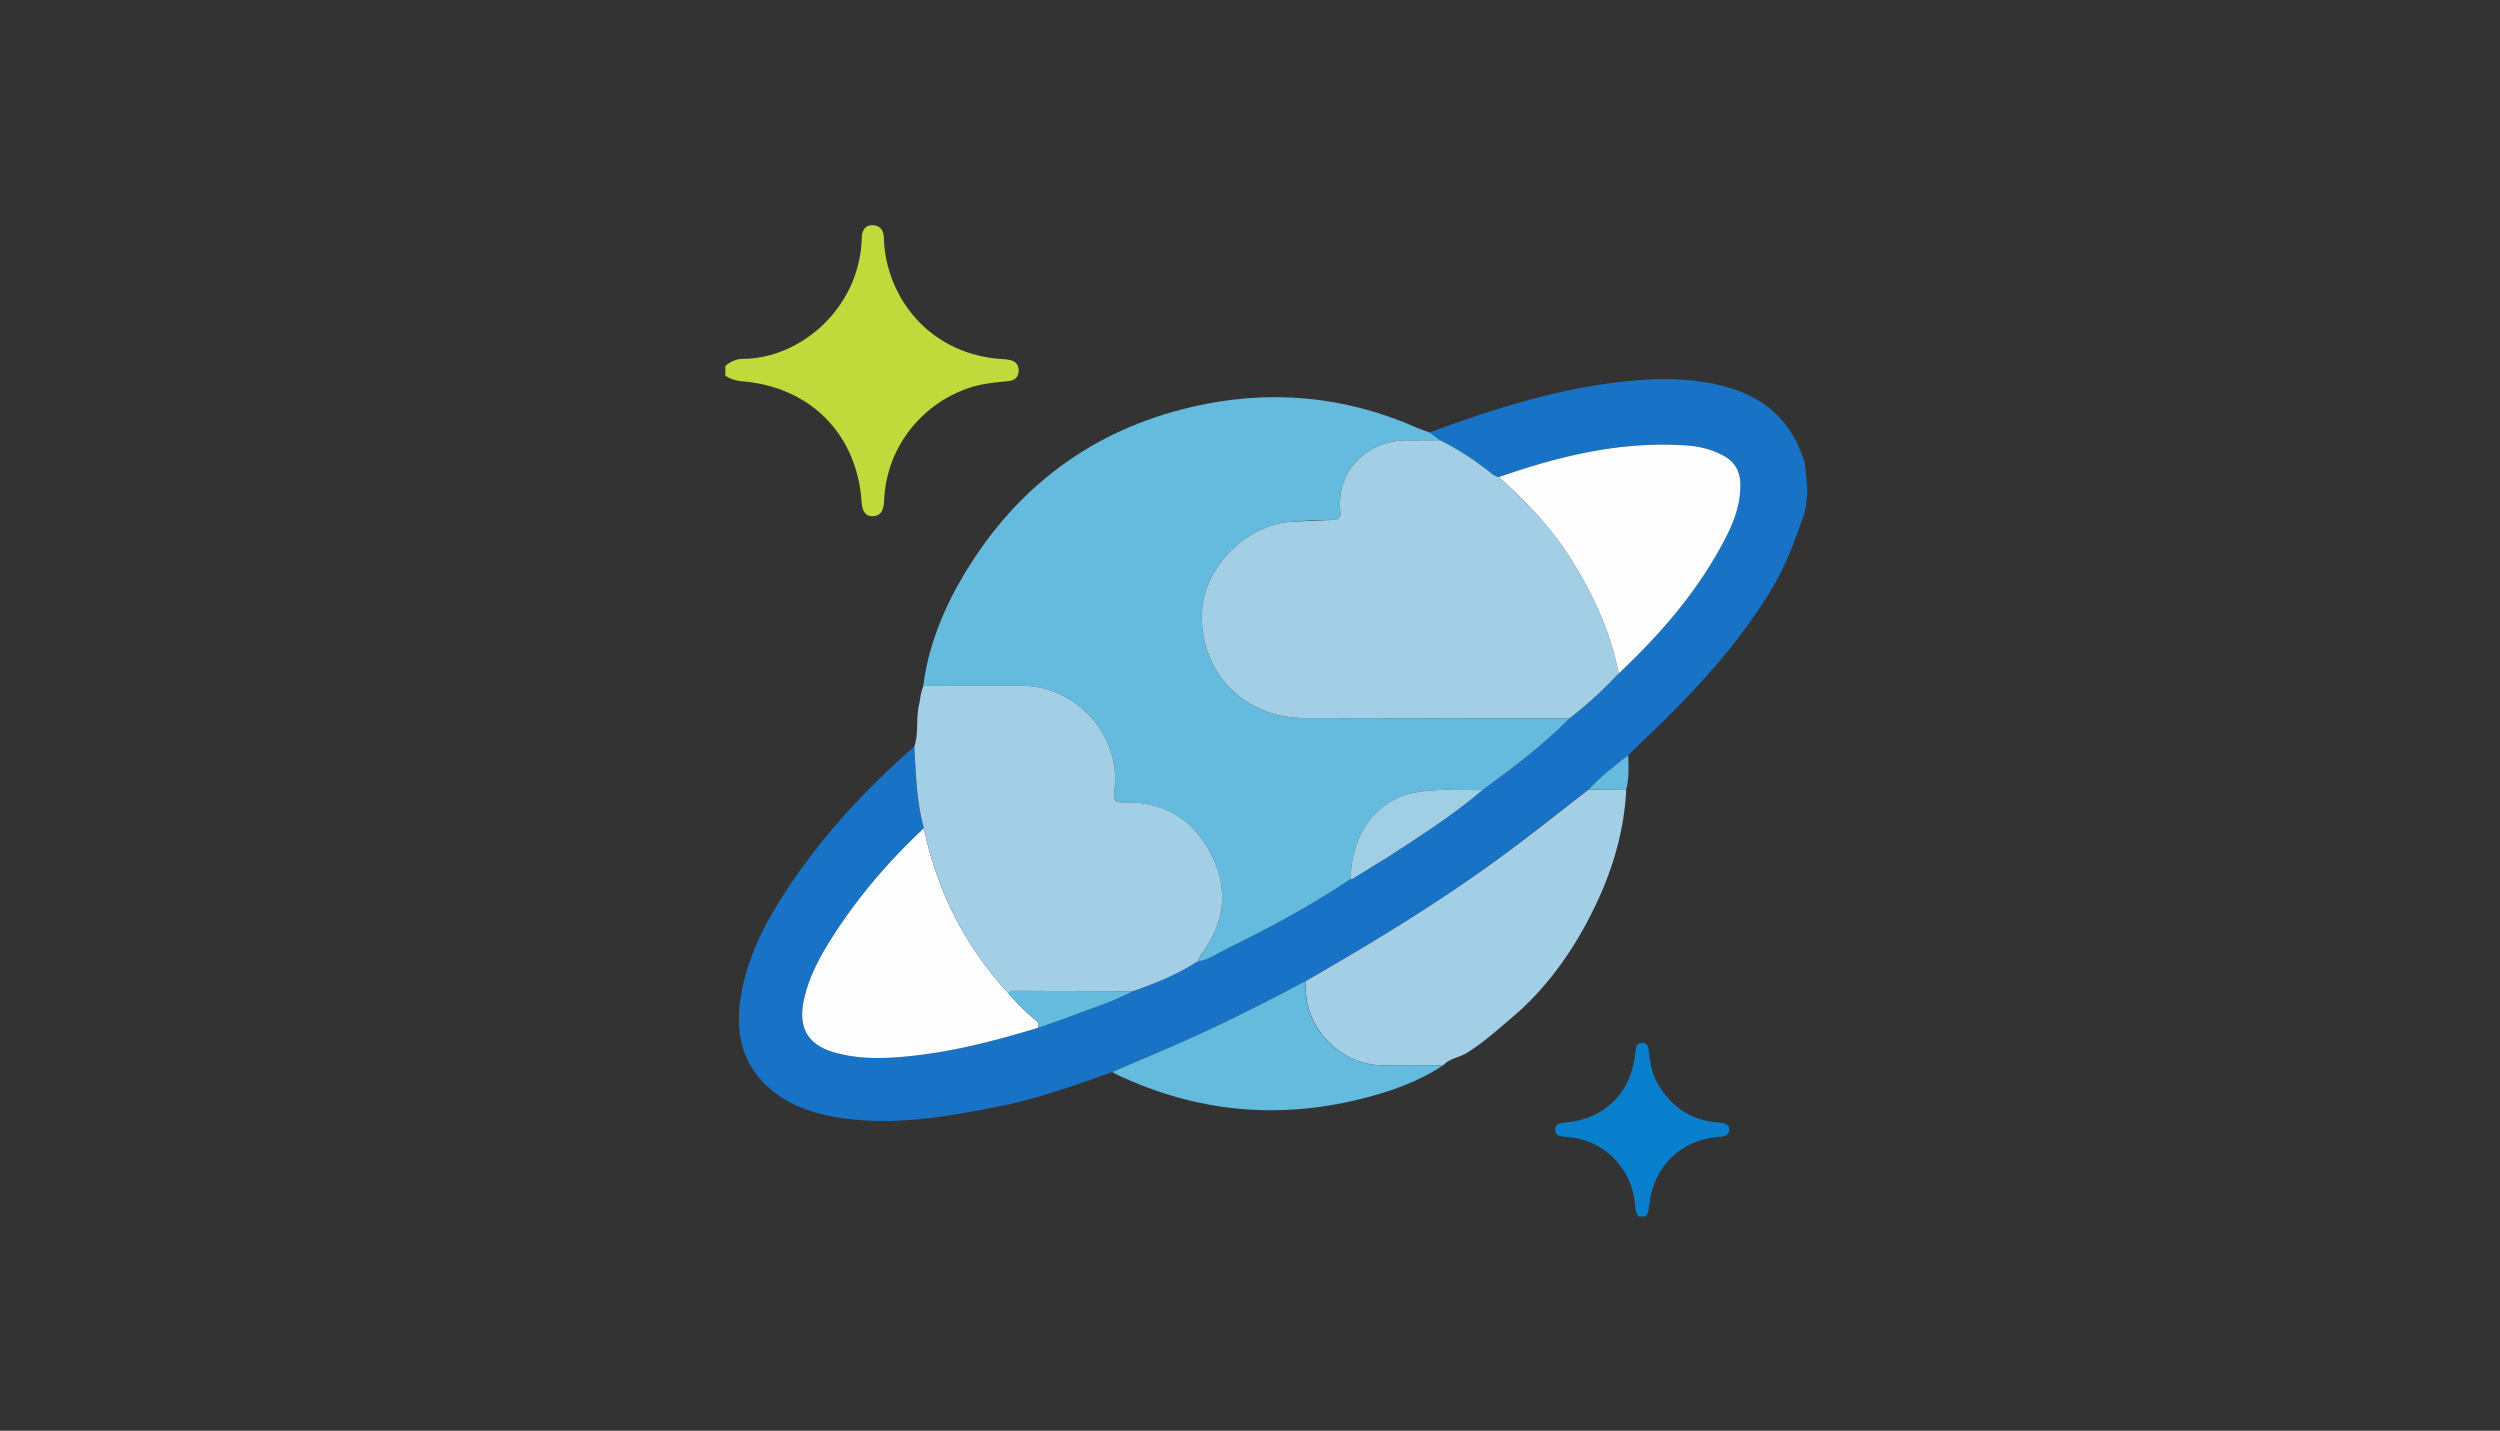
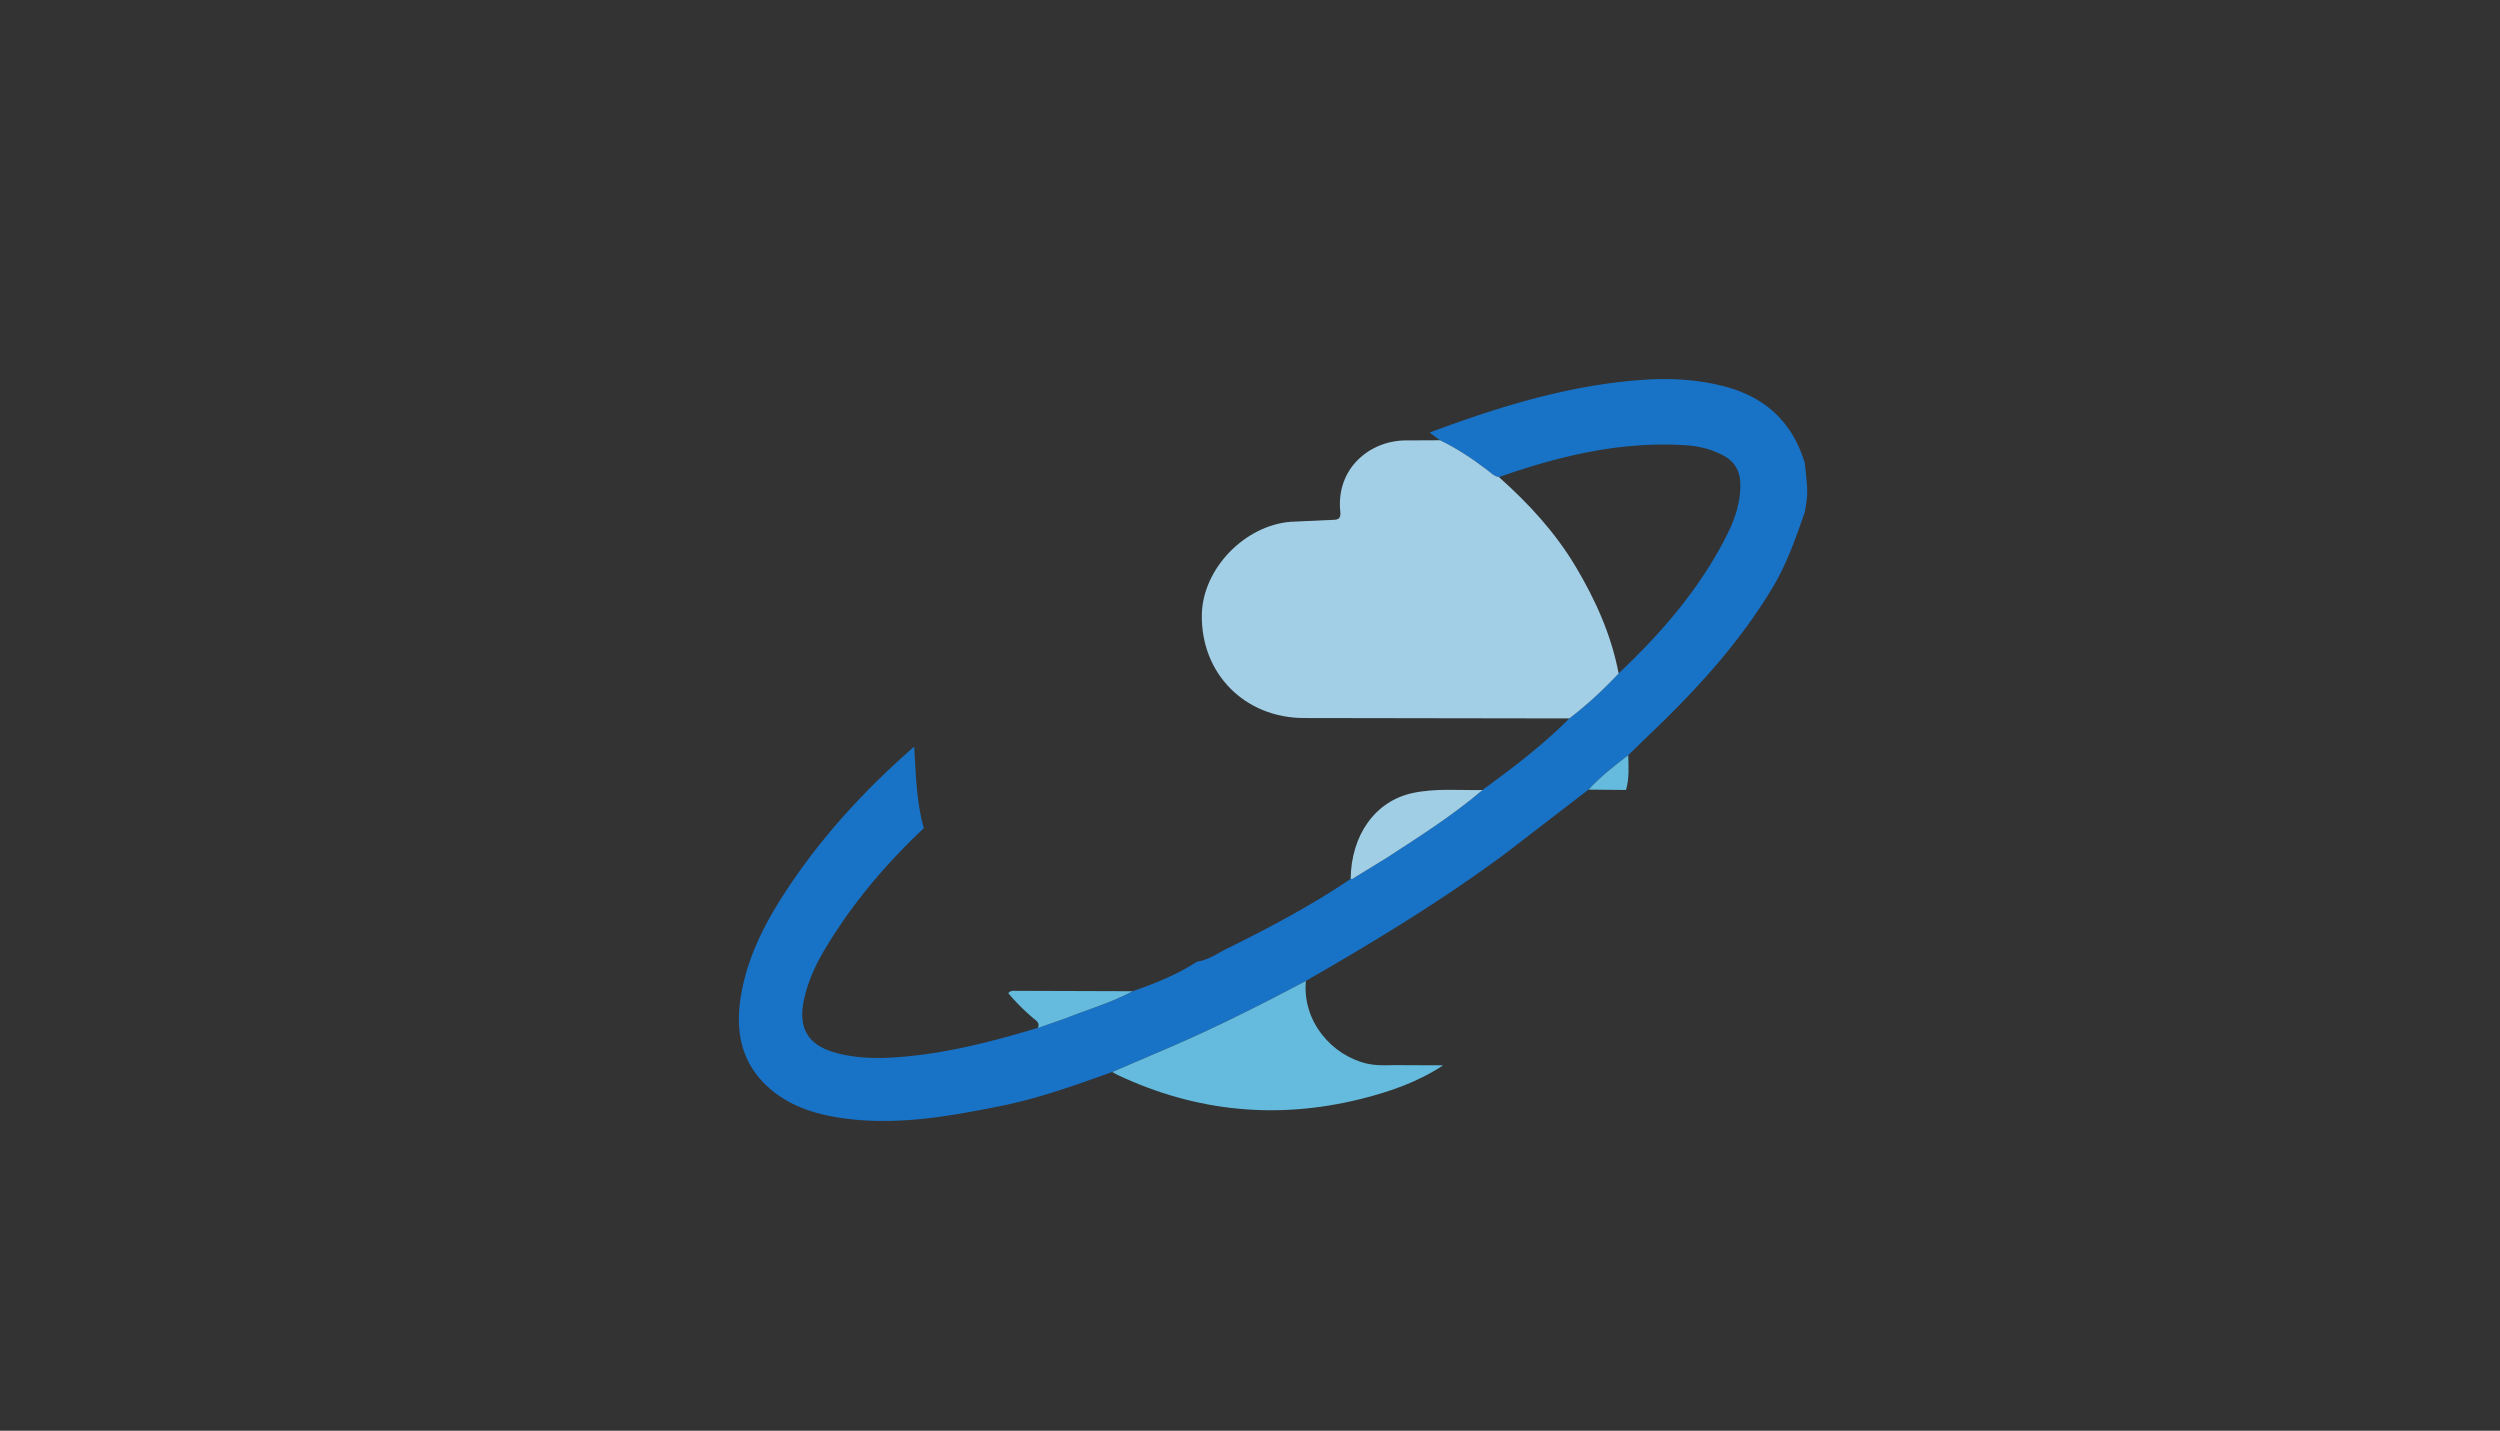
<svg xmlns="http://www.w3.org/2000/svg" width="166" height="95" fill-rule="evenodd">
  <rect width="100%" height="100%" fill="#333333" stroke="none" />
  <path d="M119.835 34.013c-.598 1.72-1.196 3.437-2.143 5.015-2.28 3.8-5.262 7-8.458 10.026l-1.117 1.088c-.93.707-1.844 1.43-2.64 2.288l-5.602 4.307c-4.2 3.105-8.646 5.8-13.163 8.396-2.834 1.5-5.696 2.947-8.636 4.233l-4.22 1.814c-2.425.864-4.846 1.744-7.378 2.252-3.582.72-7.173 1.362-10.848.767-1.62-.262-3.153-.77-4.426-1.84-2.086-1.754-2.435-4.054-1.946-6.576.44-2.267 1.445-4.3 2.677-6.228 2.41-3.774 5.402-7.04 8.767-9.978.112 1.817.144 3.644.64 5.416-2.524 2.373-4.745 4.995-6.53 7.97-.65 1.082-1.18 2.218-1.438 3.467-.382 1.842.278 2.96 2.093 3.467 1.5.42 3.03.402 4.565.265 3.04-.27 5.976-1.036 8.886-1.914.613-.212 1.234-.403 1.837-.64 1.488-.588 3.037-1.026 4.454-1.79 1.42-.495 2.813-1.044 4.09-1.85l.192-.12h.015c.75-.106 1.353-.56 2.007-.88 2.8-1.38 5.57-2.853 8.17-4.606a.37.37 0 0 0 .158-.023l.17-.115 2.09-1.284c2.17-1.413 4.36-2.796 6.334-4.484 2.017-1.47 4.006-2.976 5.77-4.753a26.99 26.99 0 0 0 3.269-2.987c2.848-2.687 5.385-5.62 7.167-9.138.547-1.08.943-2.217.916-3.463-.018-.85-.38-1.468-1.122-1.868-.76-.4-1.583-.62-2.437-.678-4.325-.293-8.434.697-12.47 2.11-.345-.05-.566-.312-.82-.504-.976-.735-1.987-1.41-3.09-1.94l-.692-.514c4.59-1.71 9.246-3.16 14.176-3.5 1.818-.13 3.613-.025 5.374.43 2.715.7 4.54 2.37 5.358 5.08.1.863.165 1.51.165 1.943 0 .3-.055.75-.165 1.35z" fill="#1872c6" />
-   <path d="M48.165 24.3c.34-.292.722-.47 1.185-.473 3.8-.024 7.67-3.34 7.867-7.894l.006-.164c.017-.472.215-.822.723-.816.5.006.728.364.742.82.022.69.116 1.363.303 2.023.98 3.47 3.865 5.797 7.474 6.04.19.013.384.027.57.065.404.082.628.328.602.75s-.272.616-.693.657c-.87.085-1.74.16-2.583.445-3.252 1.1-5.5 4.022-5.653 7.446-.026.54-.13 1.06-.75 1.075-.575.015-.71-.453-.75-.98-.316-4.477-3.404-7.598-7.902-7.972a2.48 2.48 0 0 1-1.143-.368v-.66z" fill="#c0d93b" />
-   <path d="M108.796 80.775c-.242-.33-.21-.73-.265-1.103-.35-2.296-2.122-3.977-4.42-4.175-.353-.03-.814.004-.844-.455-.03-.48.428-.475.783-.512 2.44-.253 4.147-1.882 4.492-4.29l.057-.408c.025-.287.068-.578.434-.586s.42.273.452.565c.073.683.174 1.362.503 1.98.862 1.617 2.18 2.564 4.028 2.738.35.033.816.02.802.496-.014.465-.48.438-.83.474-2.365.237-4.096 1.894-4.44 4.25-.05.35-.067.7-.258 1.025h-.494z" fill="#087fcd" />
-   <path d="M89.684 58.363c-2.6 1.753-5.36 3.225-8.17 4.606-.654.32-1.256.775-2.007.88l.41-.7c1.407-1.982 1.634-4.12.58-6.275-1.152-2.356-3.1-3.64-5.784-3.594-.6.01-.824-.033-.72-.792.496-3.593-2.487-6.942-6.104-6.948-2.195-.004-4.39.003-6.587.005.346-2.68 1.355-5.14 2.722-7.422 3.476-5.802 8.52-9.575 15.126-11.107 5.107-1.184 10.112-.746 14.936 1.385.274.12.56.213.84.32l.692.514-2.306.01c-2.366.02-4.627 1.863-4.316 4.757.047.434-.15.517-.514.518-.93.001-1.854.054-2.783.128-3.045.243-5.836 3.103-5.897 6.15-.08 3.917 2.84 6.876 6.784 6.88l17.623.027c-1.765 1.776-3.754 3.28-5.77 4.753-1.553.03-3.117-.13-4.652.203-2.47.536-4.068 2.78-4.102 5.703" fill="#64bbdd" />
-   <path d="M61.3 45.545l6.587-.005c3.617.006 6.6 3.355 6.103 6.948-.105.76.12.803.72.792 2.694-.047 4.632 1.238 5.784 3.594 1.055 2.156.828 4.293-.58 6.275-.156.22-.274.466-.4.7a2.44 2.44 0 0 0-.207.12c-1.278.805-2.673 1.354-4.092 1.85l-7.73-.025c-.2 0-.4-.028-.524.158-2.887-3.133-4.735-6.797-5.612-10.958-.497-1.772-.53-3.6-.64-5.416.3-.88.105-1.813.3-2.7.096-.44.118-.9.3-1.32m25.413 19.575c4.516-2.597 8.972-5.3 13.163-8.396 1.892-1.402 3.736-2.87 5.602-4.307l2.493.024c-.164 3.23-1.196 6.208-2.73 9.014-1.266 2.316-2.852 4.407-4.883 6.122-.955.806-1.882 1.648-2.953 2.315-.5.318-1.16.357-1.58.83-.873-.001-1.747.018-2.62-.01-.813-.027-1.625.084-2.44-.104-2.308-.53-4.304-2.787-4.052-5.5" fill="#a2cfe6" />
  <path d="M86.712 65.133c-.253 2.7 1.743 4.958 4.052 5.49.815.188 1.627.077 2.44.104l2.62.01c-1.664 1.103-3.53 1.75-5.437 2.227-5.567 1.392-10.97.865-16.172-1.584-.124-.058-.24-.132-.36-.198l4.22-1.814c2.94-1.285 5.802-2.732 8.636-4.233" fill="#64bbdd" />
  <path d="M107.97 52.454l-2.493-.024c.796-.86 1.712-1.58 2.64-2.288.017.775.07 1.552-.147 2.312" fill="#65bbdd" />
  <path d="M104.21 47.704l-17.623-.027c-3.943-.004-6.863-2.963-6.784-6.88.062-3.047 2.852-5.908 5.897-6.15l2.783-.128c.364 0 .56-.084.514-.518-.31-2.894 1.95-4.737 4.316-4.757l2.306-.01c1.104.53 2.115 1.206 3.09 1.94.255.192.477.452.82.504 1.968 1.75 3.737 3.667 5.096 5.945 1.323 2.22 2.367 4.542 2.852 7.094-1.01 1.083-2.096 2.083-3.27 2.987" fill="#a2cfe6" />
-   <path d="M107.478 44.717c-.485-2.552-1.53-4.875-2.852-7.094-1.358-2.278-3.128-4.194-5.096-5.945 4.037-1.412 8.147-2.402 12.47-2.1.854.058 1.677.268 2.437.678.742.4 1.104 1.02 1.122 1.868.027 1.246-.37 2.384-.916 3.464-1.78 3.518-4.32 6.452-7.167 9.138M61.34 54.992c.877 4.16 2.725 7.825 5.612 10.958a13.8 13.8 0 0 0 1.646 1.65c.2.17.47.307.318.65-2.9.878-5.845 1.643-8.886 1.914-1.535.137-3.065.156-4.565-.265-1.815-.5-2.475-1.626-2.093-3.467.26-1.25.8-2.386 1.438-3.467 1.785-2.976 4.005-5.598 6.53-7.97" fill="#fdfdfe" />
  <path d="M89.684 58.363c.033-2.922 1.633-5.167 4.102-5.703 1.535-.333 3.1-.173 4.652-.203-1.974 1.688-4.165 3.07-6.334 4.484l-2.09 1.284-.17.115c-.05.02-.104.027-.158.023" fill="#a0cee5" />
  <path d="M68.917 68.25c.15-.342-.12-.48-.318-.65a13.84 13.84 0 0 1-1.646-1.65c.135-.186.335-.158.524-.158l7.73.025c-1.417.764-2.966 1.203-4.454 1.8l-1.837.64m20.926-9.907l.17-.115-.17.115M79.3 63.968l.192-.12-.192.12" fill="#64bbdd" />
</svg>